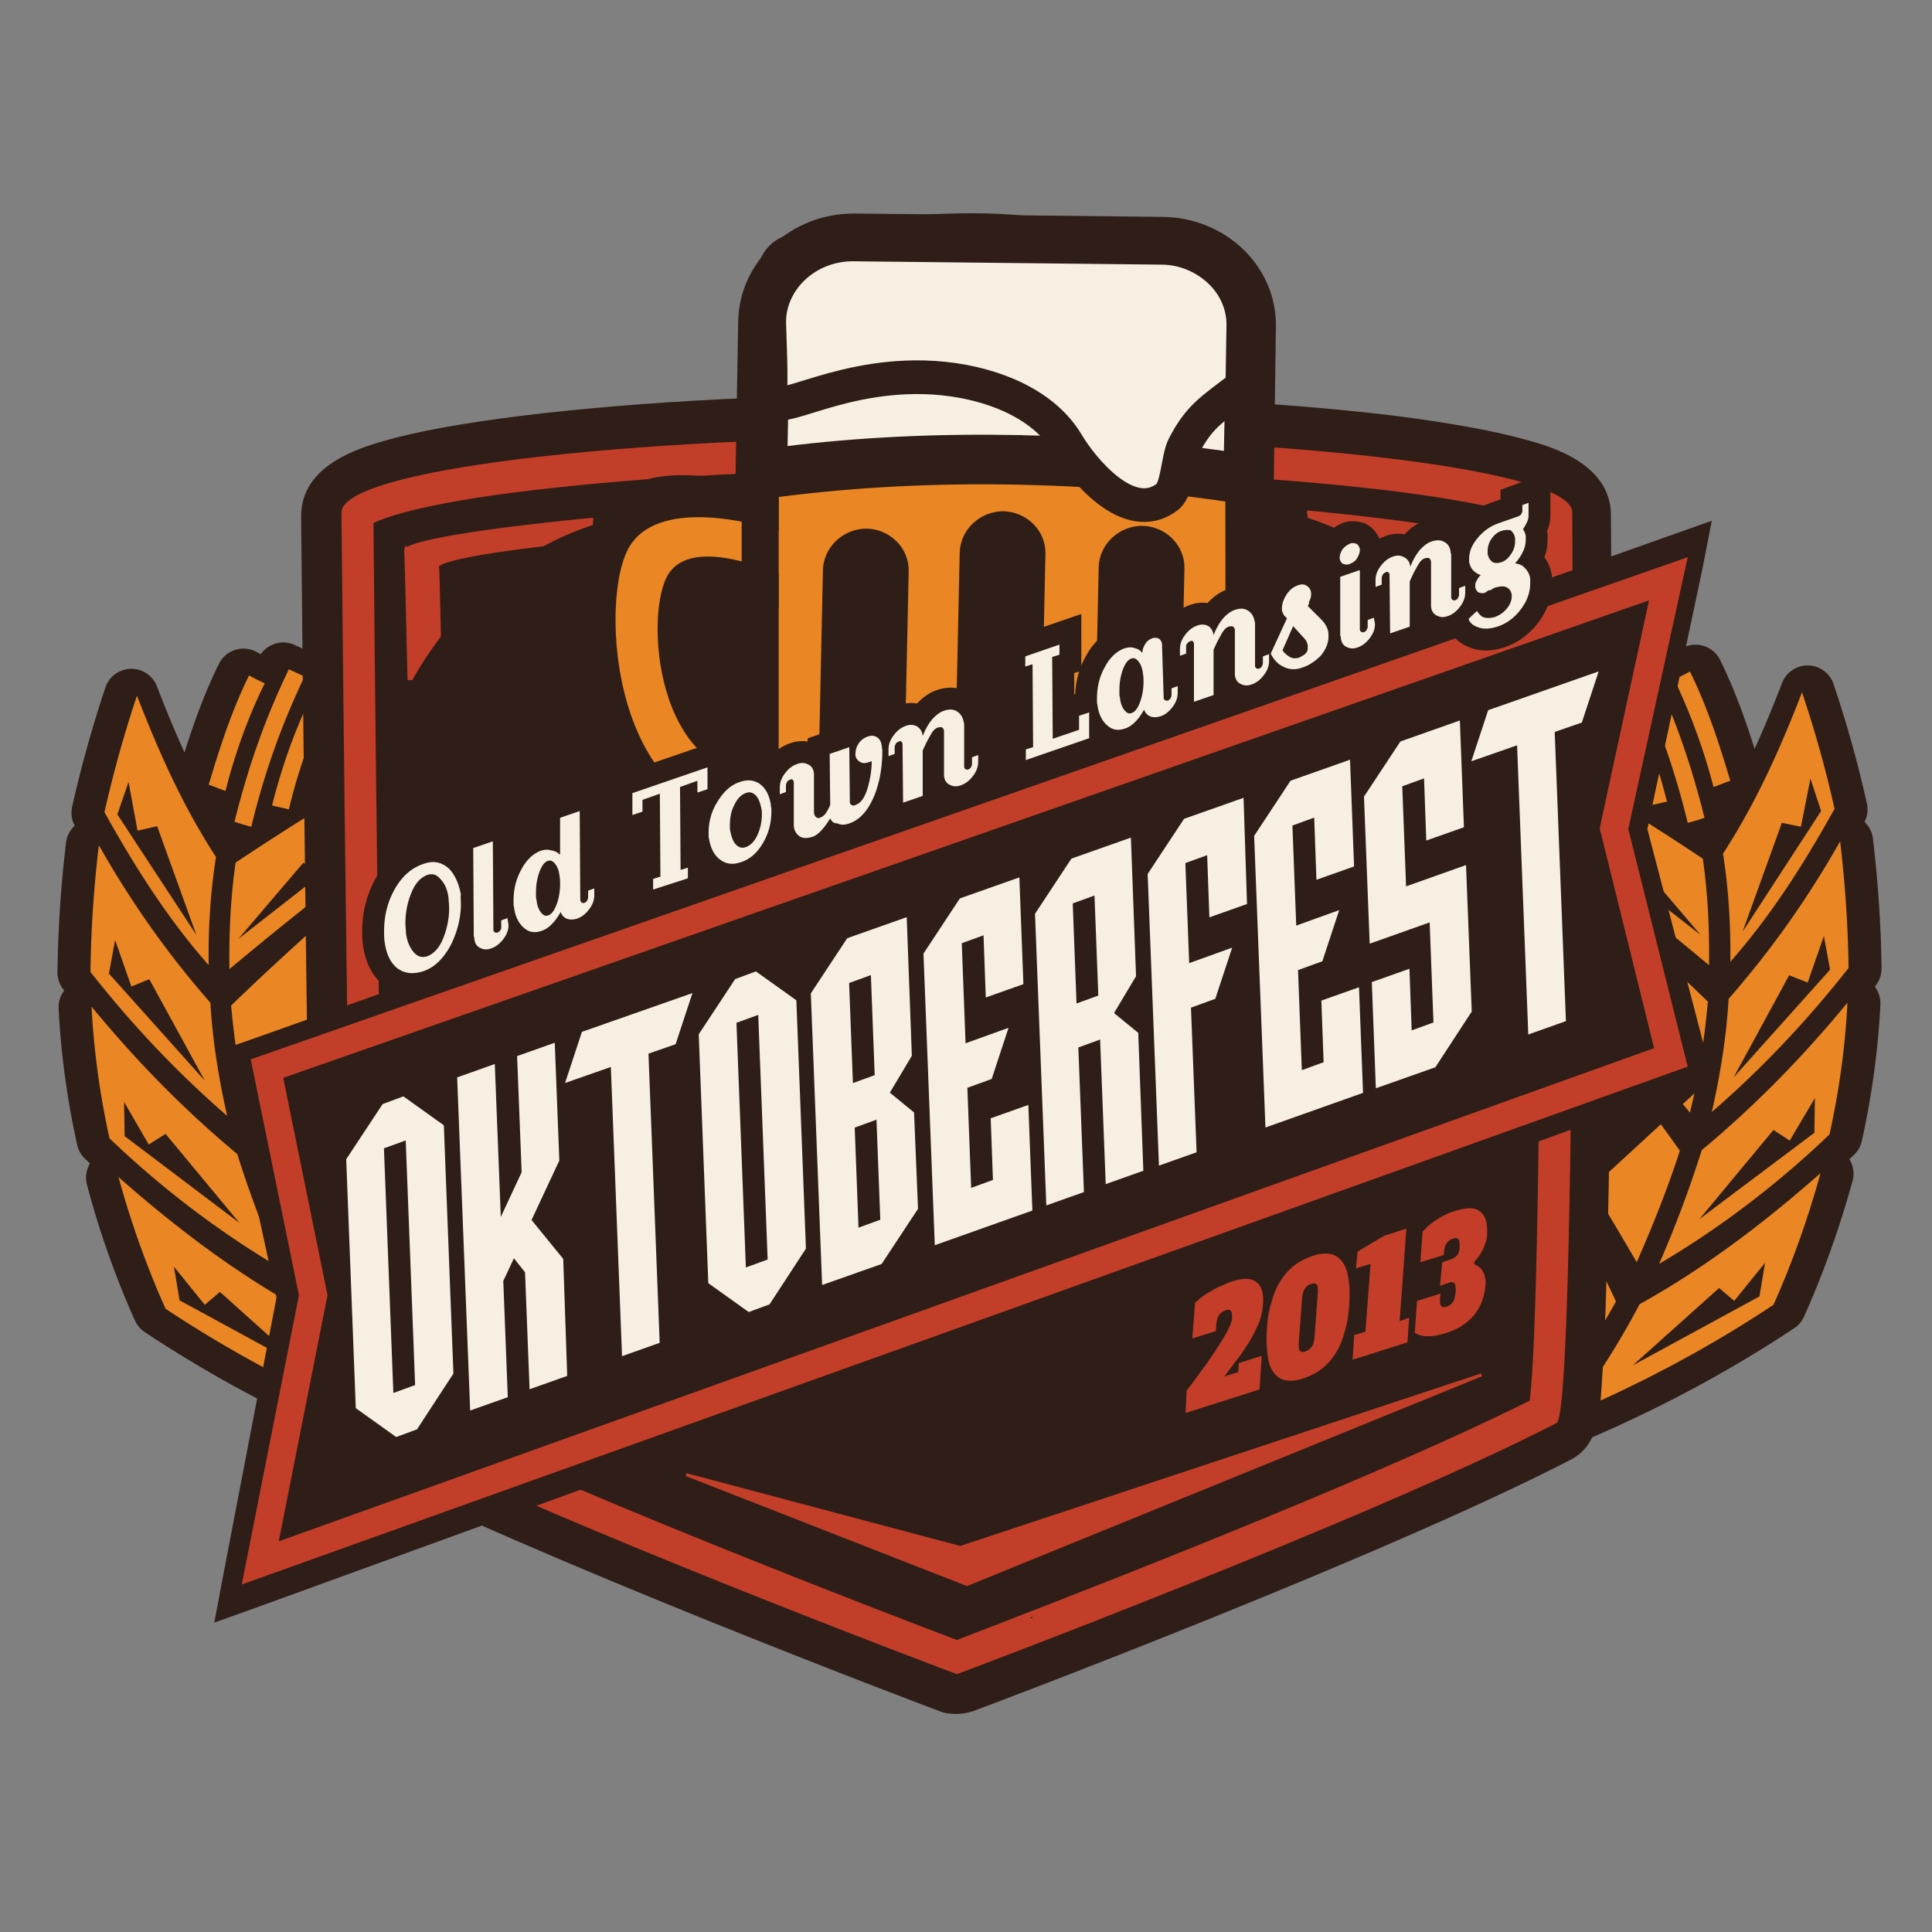
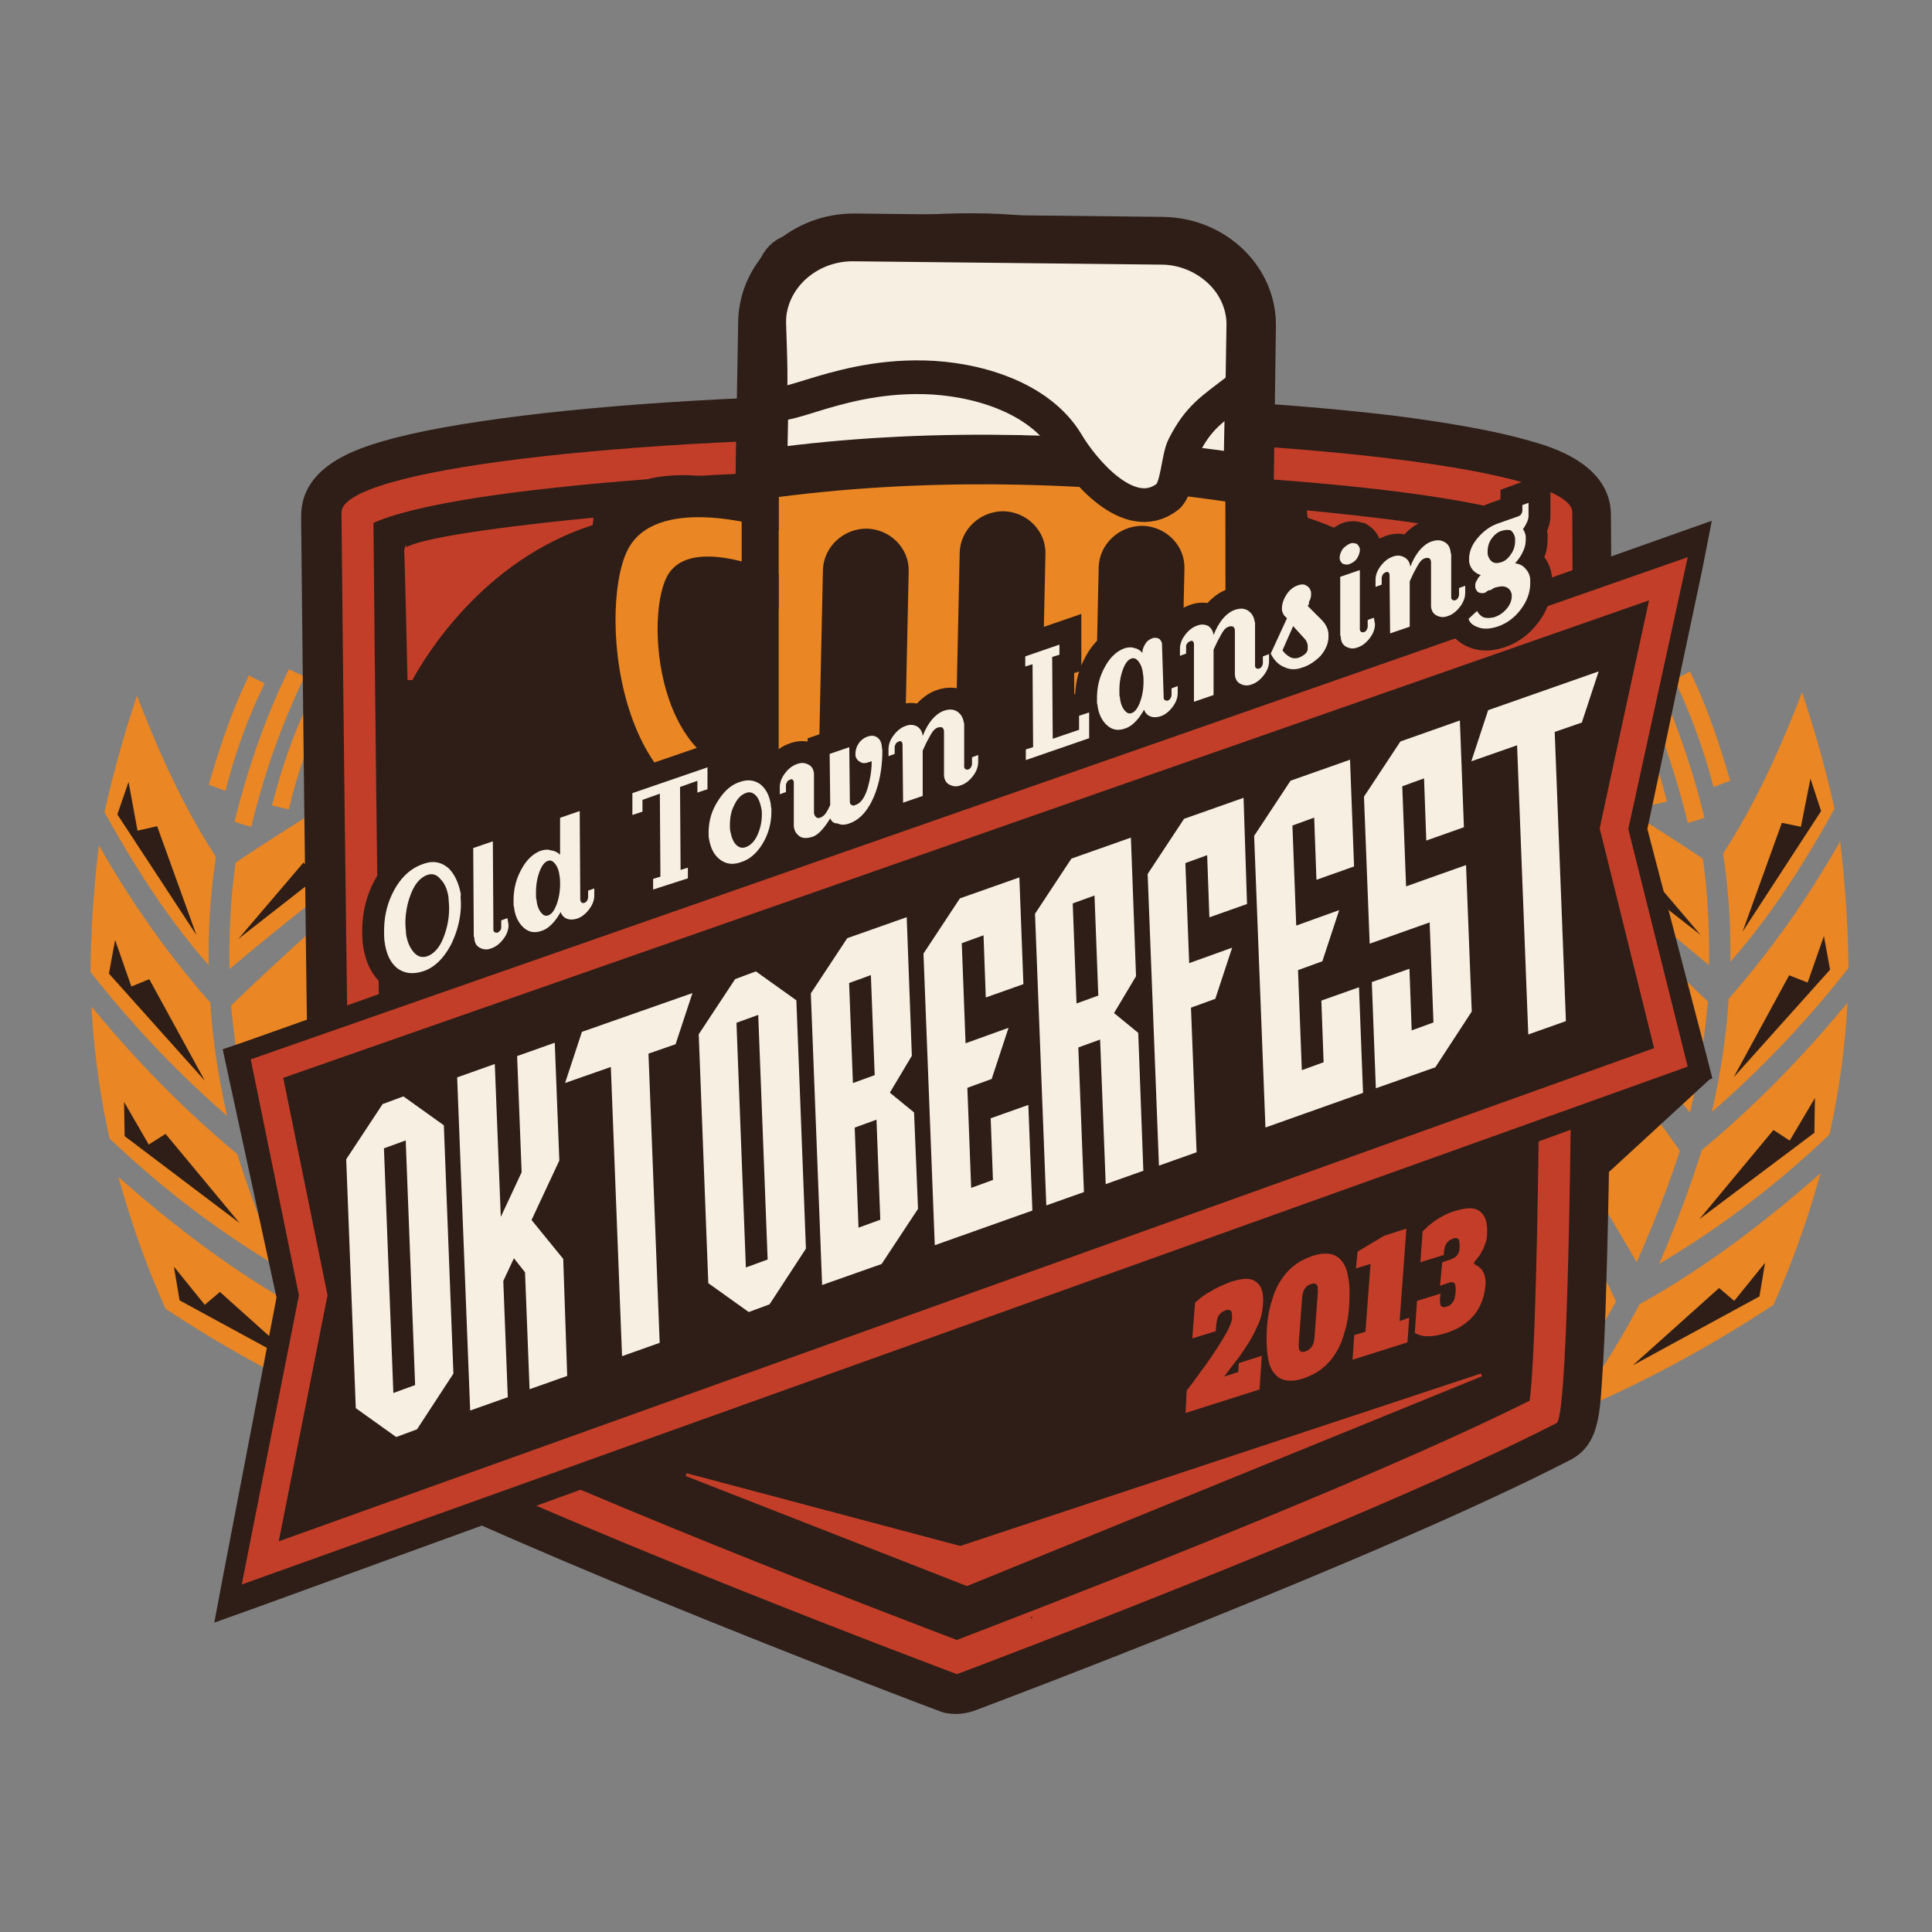
<svg xmlns="http://www.w3.org/2000/svg" height="300" viewBox="0 0 300 300" width="300">
  <rect x="0" y="0" width="300" height="300" fill="#808080" stroke="none" />
  <g fill="none" fill-rule="evenodd">
-     <path d="M285.737 125.682c-4.7 8.441-9.747 16.447-16.186 23.758.087-5.57-.261-11.227-1.132-16.796 5.135-7.92 8.877-16.274 12.27-25.064 2.002 6.005 3.656 11.836 5.048 18.102zM248.49 135.69c6.005 4.612 11.923 9.398 17.754 14.272.087-5.483-.174-11.052-.958-16.535a426.068 426.068 0 0 0-19.928-12.532c1.827 5.657 2.436 8.703 3.132 14.795zm39.423 14.707c-6.44 8.18-13.315 15.49-21.234 22.365 1.305-5.743 2.262-11.661 2.61-17.579 6.701-7.658 12.271-15.577 17.319-24.454.783 6.701 1.218 13.054 1.305 19.668zm-39.423 5.482c5.048 5.57 10.008 11.227 14.795 16.97 1.392-5.656 2.262-11.487 2.785-17.23-5.57-5.396-11.314-10.618-17.144-15.752.348 5.395.174 10.704-.436 16.012zm36.464 20.364c-8.006 7.659-16.883 14.447-26.456 20.103 2.524-5.83 4.7-11.574 6.614-17.666 8.355-6.962 15.665-14.446 22.627-22.888-.348 6.962-1.306 13.75-2.785 20.451zm-41.424.697a856.492 856.492 0 0 1 11.487 19.145c2.524-5.743 4.787-11.4 6.701-17.318-4.438-6.266-9.05-12.357-13.837-18.362-1.044 5.57-2.436 11.14-4.351 16.535zm32.722 25.76c-10.095 6.7-20.451 12.183-31.59 16.97 4.003-5.397 7.658-11.053 10.79-17.058 10.182-5.657 19.32-12.619 28.11-20.364-1.915 6.962-4.352 13.837-7.31 20.451zm-43.078-4.526c2.698 6.875 5.309 13.75 7.745 20.712 4.003-5.309 7.658-10.878 10.878-16.709-3.22-6.875-6.614-13.75-10.182-20.451-2.35 5.83-5.308 11.052-8.441 16.448zm23.932-73.014c1.044-.262 1.566-.349 2.61-.61-1.392-5.482-3.22-10.878-5.656-16.012-.957.348-1.48.522-2.437.87 2.263 5.047 4.178 10.356 5.483 15.752zm9.834-2.872c1.044-.348 1.566-.61 2.61-.958-1.74-5.83-3.567-11.487-6.265-16.97-.958.523-1.48.784-2.437 1.219 2.524 5.308 4.612 10.965 6.092 16.709zm-4.003 5.57c1.044-.262 1.566-.436 2.61-.784-2.088-8.354-4.699-15.926-8.441-23.67-.957.434-1.48.695-2.437 1.13 3.655 7.659 6.266 15.056 8.268 23.323z" stroke="#2e1e17" stroke-linecap="round" stroke-linejoin="round" stroke-width="8.504" />
    <path d="M284.867 125.595c-4.7 8.441-9.747 16.447-16.186 23.758.087-5.57-.261-11.227-1.132-16.796 5.135-7.92 8.877-16.274 12.27-25.064 2.002 6.005 3.656 11.836 5.048 18.102zm-37.247 10.008c6.005 4.612 11.923 9.398 17.754 14.272.087-5.483-.174-11.052-.958-16.535a426.068 426.068 0 0 0-19.928-12.532c1.827 5.657 2.436 8.703 3.132 14.795zm39.423 14.707c-6.44 8.18-13.315 15.49-21.234 22.365 1.305-5.743 2.262-11.661 2.61-17.579 6.701-7.658 12.271-15.577 17.319-24.454.783 6.701 1.218 13.054 1.305 19.668zm-39.423 5.482c5.048 5.57 10.008 11.227 14.795 16.97 1.392-5.656 2.262-11.487 2.785-17.23-5.57-5.396-11.314-10.618-17.144-15.752.348 5.395.174 10.704-.436 16.012zm36.464 20.364c-8.006 7.659-16.883 14.447-26.456 20.103 2.524-5.83 4.7-11.574 6.614-17.666 8.355-6.962 15.665-14.446 22.627-22.888-.348 6.962-1.306 13.75-2.785 20.451zm-41.424.697a856.491 856.491 0 0 1 11.487 19.145c2.524-5.744 4.787-11.4 6.701-17.318-4.438-6.266-9.05-12.357-13.837-18.362-.957 5.57-2.436 11.139-4.351 16.535zm32.722 25.76c-10.095 6.7-20.451 12.183-31.59 16.969 4.003-5.396 7.658-11.052 10.79-17.057 10.182-5.657 19.32-12.619 28.11-20.364-1.915 6.962-4.352 13.837-7.31 20.451zm-43.078-4.526c2.698 6.875 5.309 13.75 7.745 20.712 4.003-5.309 7.658-10.878 10.878-16.71-3.22-6.874-6.614-13.75-10.182-20.45-2.35 5.83-5.308 11.052-8.441 16.448zm23.932-73.014c1.044-.262 1.566-.349 2.61-.61-1.392-5.482-3.22-10.878-5.656-16.012-.957.348-1.48.522-2.437.87 2.263 5.047 4.178 10.356 5.483 15.752zm9.834-2.872c1.044-.348 1.566-.61 2.61-.958-1.74-5.83-3.567-11.487-6.265-16.97-.958.523-1.48.784-2.437 1.219 2.524 5.308 4.612 10.965 6.092 16.709zm-4.003 5.57c1.044-.262 1.566-.436 2.61-.784-2.088-8.354-4.699-15.926-8.441-23.67-.957.434-1.48.695-2.437 1.13 3.655 7.659 6.266 15.056 8.268 23.323z" fill="#ea8623" fill-rule="nonzero" />
    <path d="M281.125 120.896l1.653 5.047-12.183 18.71 6.092-16.882 2.959.609zm2.089 24.454l.957 5.221-14.968 16.709 8.615-15.839 2.872 1.132zm-1.393 25.15l-.087 5.396-17.84 13.401 11.487-13.837 2.524 1.654zm-7.745 25.585l-.87 5.222-19.668 10.704 13.402-12.009 2.35 2.001zm-25.411-66.922l.696 4.525 14.707 11.488-10.095-11.836-1.653 1.48z" fill="#2e1e17" fill-rule="nonzero" />
-     <path d="M15.35 126.204c4.7 8.441 9.747 16.447 16.186 23.758-.087-5.57.261-11.227 1.132-16.796-5.135-7.92-8.877-16.274-12.27-25.064a185.917 185.917 0 0 0-5.048 18.102zm37.16 10.095c-6.005 4.612-11.923 9.398-17.754 14.185-.087-5.483.174-11.053.958-16.535a426.068 426.068 0 0 1 19.928-12.532c-1.74 5.744-2.35 8.703-3.133 14.882zm-39.336 14.707c6.44 8.18 13.315 15.49 21.234 22.365-1.305-5.743-2.262-11.661-2.61-17.579-6.701-7.658-12.271-15.577-17.319-24.454a185.026 185.026 0 0 0-1.305 19.668zm39.423 5.482c-5.048 5.57-10.008 11.227-14.795 16.97-1.392-5.656-2.262-11.487-2.785-17.23 5.57-5.396 11.314-10.618 17.144-15.752-.348 5.308-.174 10.704.436 16.012zm-36.464 20.364c8.006 7.659 16.883 14.447 26.456 20.103-2.524-5.83-4.7-11.574-6.614-17.666-8.355-6.962-15.665-14.446-22.627-22.888.348 6.875 1.305 13.75 2.785 20.451zm41.424.61a856.492 856.492 0 0 0-11.487 19.145c-2.524-5.744-4.787-11.4-6.701-17.318a403.86 403.86 0 0 1 13.837-18.362 96.255 96.255 0 0 0 4.351 16.535zm-32.722 25.846c10.095 6.701 20.451 12.184 31.59 16.97-4.003-5.396-7.658-11.052-10.79-17.057-10.182-5.744-19.32-12.706-28.023-20.364a132.806 132.806 0 0 0 7.223 20.451zm43.078-4.525c-2.698 6.875-5.309 13.75-7.745 20.712-4.003-5.309-7.659-10.878-10.878-16.71 3.22-6.874 6.613-13.75 10.182-20.45 2.35 5.744 5.308 11.052 8.441 16.448zm-23.932-73.015c-1.044-.26-1.566-.348-2.61-.609 1.392-5.482 3.22-10.878 5.656-16.012.957.348 1.48.522 2.437.87-2.35 4.96-4.178 10.269-5.483 15.751zm-9.834-2.871c-1.044-.348-1.566-.61-2.61-.958 1.74-5.83 3.567-11.487 6.265-16.97.957.523 1.48.784 2.437 1.219-2.61 5.308-4.612 10.878-6.092 16.709zm4.003 5.57c-1.044-.262-1.566-.436-2.61-.784 2.088-8.354 4.699-15.926 8.441-23.67.957.434 1.48.695 2.437 1.13-3.655 7.659-6.266 15.056-8.268 23.323z" stroke="#2e1e17" stroke-linecap="round" stroke-linejoin="round" stroke-width="8.504" />
    <path d="M16.22 126.117c4.7 8.441 9.747 16.447 16.186 23.757-.087-5.57.261-11.226 1.132-16.795-5.135-7.92-8.877-16.274-12.27-25.064a185.917 185.917 0 0 0-5.048 18.102zm37.16 10.095c-6.005 4.612-11.923 9.398-17.754 14.272-.087-5.483.174-11.053.958-16.535a426.068 426.068 0 0 1 19.928-12.532c-1.74 5.657-2.436 8.616-3.133 14.795zm-39.336 14.707c6.44 8.18 13.315 15.49 21.234 22.365-1.305-5.743-2.262-11.661-2.61-17.579-6.701-7.658-12.271-15.577-17.319-24.454a185.026 185.026 0 0 0-1.305 19.668zm39.423 5.482c-5.048 5.57-10.008 11.227-14.795 16.97-1.392-5.656-2.262-11.487-2.785-17.23 5.57-5.396 11.314-10.618 17.144-15.752-.348 5.308-.174 10.704.436 16.012zm-36.464 20.364c8.006 7.659 16.883 14.447 26.456 20.103-2.524-5.83-4.7-11.574-6.614-17.666-8.355-6.962-15.665-14.446-22.627-22.888.348 6.875 1.305 13.75 2.785 20.451zm41.424.697a856.492 856.492 0 0 0-11.487 19.145c-2.524-5.744-4.787-11.4-6.701-17.318a403.86 403.86 0 0 1 13.837-18.362c.957 5.57 2.436 11.139 4.351 16.535zM25.705 203.22c10.095 6.701 20.451 12.184 31.59 16.97-4.003-5.396-7.658-11.052-10.79-17.057-10.182-5.657-19.32-12.619-28.11-20.364 1.915 6.962 4.352 13.837 7.31 20.451zm43.078-4.525c-2.698 6.875-5.309 13.75-7.745 20.712-4.003-5.309-7.659-10.878-10.878-16.71 3.22-6.874 6.613-13.75 10.182-20.45 2.35 5.744 5.308 11.052 8.441 16.448zM44.851 125.68c-1.044-.26-1.566-.348-2.61-.609 1.392-5.482 3.22-10.878 5.656-16.012.957.348 1.48.522 2.437.87-2.35 4.96-4.178 10.269-5.483 15.751zm-9.834-2.871c-1.044-.348-1.566-.61-2.61-.958 1.74-5.83 3.567-11.487 6.265-16.97.957.523 1.48.784 2.437 1.219-2.61 5.308-4.612 10.878-6.092 16.709zm4.003 5.57c-1.044-.262-1.566-.436-2.61-.784 2.088-8.354 4.699-15.926 8.441-23.67.957.434 1.48.695 2.437 1.13-3.655 7.659-6.266 15.056-8.268 23.323z" fill="#ea8623" fill-rule="nonzero" />
    <path d="M19.962 121.418l-1.74 5.047 12.27 18.711-6.092-16.883-3.046.696zm-2.089 24.541l-.957 5.221 14.881 16.622-8.615-15.751-2.785 1.131zm1.393 25.15l.087 5.309 17.84 13.489-11.487-13.837-2.611 1.653zm7.745 25.586l.87 5.221 19.668 10.704-13.402-12.009-2.35 2.001zm25.411-67.01l-.696 4.612-14.707 11.488 10.095-11.836 1.653 1.393z" fill="#2e1e17" fill-rule="nonzero" />
    <path d="M148.324 68.506c52.042 0 94.249 5.222 94.249 11.575 0 .348.783 138.457-2.437 140.11-29.24 15.056-91.899 38.64-91.899 38.64S85.58 235.247 56.34 220.19c-1.132-.522-2.437-139.153-2.437-139.153v-.957c.174-6.353 42.381-11.575 94.422-11.575zm0-7.397c-25.498 0-49.43 1.219-67.531 3.481-9.05 1.132-16.274 2.437-21.321 3.916-3.481 1.045-12.706 3.655-12.706 11.575v1.044c0 .348.348 35.071.783 69.36.261 20.19.522 36.289.783 47.863.174 6.875.261 12.27.435 15.926.087 2.088.174 3.568.261 4.7.175 2 .349 5.743 4.178 7.744 29.327 15.056 90.07 38.03 92.682 38.988.87.348 1.74.435 2.61.435s1.74-.174 2.611-.435c2.61-.958 63.355-23.845 92.682-38.988 4.264-2.175 4.612-6.614 4.96-12.27.262-3.655.523-8.964.697-15.752.348-11.313.609-27.065.696-46.645.174-32.374.087-65.443 0-71.796v-.261c0-7.92-9.225-10.617-12.706-11.575-5.134-1.48-12.357-2.785-21.32-3.916-18.276-2.175-42.295-3.394-67.794-3.394z" fill="#2e1e17" fill-rule="nonzero" />
    <g fill-rule="nonzero">
      <path d="M148.586 257.264c-7.571-2.872-63.18-23.932-90.855-37.943-.783-10.269-1.74-87.286-2.262-138.892v-.61c.609-.609 4.873-3.742 28.457-6.44 17.58-2.001 40.554-3.132 64.66-3.132 24.019 0 46.993 1.131 64.66 3.133 23.67 2.697 27.848 5.743 28.457 6.44.348 62.049-.174 130.886-1.915 139.327-27.587 14.011-83.544 35.245-91.202 38.117z" fill="#2e1e17" />
      <path d="M148.586 72.77c22.974 0 45.166 1.045 62.397 2.872 19.668 2.089 26.282 4.526 28.196 5.483.261 58.916-.087 124.36-1.653 136.369-26.978 13.488-78.845 33.243-88.94 37.16-10.095-3.83-61.353-23.41-88.505-36.9-.696-14.185-1.653-87.112-2.089-136.542 2.002-.957 8.616-3.394 28.197-5.483 17.318-1.914 39.422-2.959 62.397-2.959zm0-4.96c-52.738 0-95.554 5.222-95.554 11.748v.958s1.305 139.936 2.437 140.459c29.675 15.229 93.117 38.987 93.117 38.987s63.441-23.758 93.117-38.987c3.22-1.654 2.437-141.068 2.437-141.417.087-6.526-42.73-11.748-95.554-11.748z" fill="#c33e28" />
    </g>
    <path d="M129.788 67.288c-.783.348-1.654.61-2.437.696-3.046.522-5.917.783-8.702.348l.087 11.314c-3.307-1.045-19.32-5.744-23.497 2.958-4.7 9.747-1.392 45.863 23.497 42.034h.26l.088 23.235 69.359 2.524-.348-78.062c-10.443-1.914-28.631-4.177-58.307-5.047zm-11.052 50.91c-18.45 2.872-20.973-24.02-17.405-31.242 3.133-6.44 14.881-1.567 17.405-.435l.174 31.677h-.174z" stroke="#2e1e17" stroke-width="7.318" />
    <g fill-rule="nonzero">
      <path d="M132.05 70.247c-.783.348-1.653.609-2.436.696-3.046.522-5.918.783-8.703.435V82.43c-3.307-1.044-19.232-5.57-23.496 3.046-4.7 9.573-1.567 44.905 23.322 41.076.087 0 .174 0 .261-.087v22.8l69.36 2.176-.087-76.495c-10.443-1.74-28.545-3.916-58.22-4.7zm-11.226 49.952c-18.449 2.872-20.886-23.41-17.318-30.546 3.133-6.352 14.882-1.566 17.405-.522V120.2h-.087z" fill="#ea8623" />
      <path d="M119.345 72.945c1.827 0 3.655-.261 5.483-.523-1.567.262-3.046.436-4.613.697 6.701-1.045 13.315-2.002 20.103-2.176 6.092-.087 12.097.348 18.101.435 6.005.087 12.01-.26 18.015-.174 6.44.087 13.227-.261 19.145 2.785l.435-21.756c.174-7.746-6.092-14.011-14.01-14.099l-48.996-.522c-7.92-.087-14.36 6.092-14.533 13.75l-.435 21.409c.435 0 .87.087 1.305.174z" fill="#f7f0e2" />
      <path d="M232.13 84.17c-.087 1.045-.435 16.275-.522 20.104h-.436c-2.001-3.655-10.965-18.537-27.935-24.02 0-.26-.087-.521-.087-.782 8.18.783 26.456 2.784 28.98 4.699z" fill="#c33e28" stroke="#c33e28" stroke-width=".398" />
      <path d="M226.908 86.782c-.087.783-.348 12.357-.348 15.23h-.348c-1.392-2.786-7.571-14.012-19.233-18.19 0-.173-.087-.347-.087-.521 5.657.522 18.276 2.088 20.016 3.48zm-65.53 43.512c-.087 3.568-3.133 6.44-6.788 6.44-3.655-.087-6.614-3.046-6.527-6.614l.958-44.296c.087-3.568 3.132-6.44 6.788-6.44 3.655.088 6.613 3.046 6.526 6.614zm21.582 2.263c-.087 3.568-3.132 6.44-6.788 6.44-3.655-.087-6.613-3.046-6.526-6.614l.957-44.296c.087-3.568 3.133-6.44 6.788-6.44 3.655.087 6.614 3.046 6.527 6.614zm-42.816.435c-.087 3.568-3.133 6.44-6.788 6.44-3.655-.087-6.614-3.046-6.527-6.614l.957-44.296c.087-3.568 3.133-6.44 6.788-6.44 3.655.087 6.614 3.046 6.527 6.614z" fill="#2e1e17" />
      <path d="M195.231 76.078l-1.653-.262c-11.749-1.914-24.368-2.958-37.508-3.132s-25.847.609-37.682 2.262l-1.654.261.435-25.324c.174-7.92 7.136-14.272 15.578-14.185l47.777.522c8.441.087 15.23 6.614 15.055 14.533zm-39.074-6.005c12.705.174 24.976 1.131 36.376 2.872l.435-22.279c.087-6.44-5.395-11.748-12.357-11.835l-47.777-.522c-6.875-.087-12.619 5.134-12.706 11.574l-.435 22.278c11.487-1.566 23.758-2.262 36.464-2.088z" fill="#2e1e17" stroke="#2e1e17" stroke-width="5.085" />
      <path d="M260.065 87.39l-8.703 41.338 9.4 36.028L38.846 245.43l8.354-43.95-7.745-35.767zm5.744-6.526l-7.137 2.524L38.15 161.71l-3.568 1.219.784 3.655 7.57 34.897-8.267 43.078-1.392 7.397 7.049-2.524 221.915-80.673 3.655-1.305-.958-3.742-9.137-34.984 8.528-40.293z" fill="#2e1e17" />
      <path d="M48.593 201.132l-7.136-35.245 217.651-75.973-8.442 38.813 8.79 35.594-219.043 78.41z" fill="#2e1e17" />
      <path d="M256.062 93.221l-7.485 34.55-.174.956.261.958 8.18 33.07-213.56 76.582 7.398-37.334.174-.87-.174-.87-6.701-32.896zm6.004-6.7L38.933 164.494l7.485 36.637-8.877 44.906 224.525-80.412-9.224-36.899z" fill="#c33e28" />
      <path d="M230.041 213.491l-79.889 32.547-43.6-17.057 42.556 11.313z" fill="#c33e28" stroke="#c33e28" stroke-width=".459" />
      <path d="M265.722 166.932l-20.974 6.266.261 13.228 20.625-18.972c.088-.087.088-.261.088-.522zM115.168 75.207h5.744v19.32h-5.744z" fill="#2e1e17" />
      <path d="M192.185 60.5c-3.916 3.046-6.005 4.177-8.354 8.79-.958 1.827-.958 6.613-2.524 7.832-6.005 4.7-13.315-4.438-15.578-8.268-4.35-7.31-14.446-10.095-22.278-10.269-14.794-.348-24.019 7.137-23.845 2.698.435-10.008-2.002-20.712 3.394-22.278 8.354-2.524 24.367-3.83 34.114-3.046 27.5 2.35 23.41 1.566 31.329 4.09 7.571 2.35 4.525 14.446 4.525 20.973" fill="#f7f0e2" stroke="#2e1e17" stroke-width="5.233" />
      <g fill="#2e1e17">
        <path d="M119.606 60.674l.174-10.704c.087-6.44 5.831-11.661 12.706-11.574l47.777.522c6.875.087 12.445 5.395 12.358 11.835l-.174 10.965c.957.087 1.827.087 2.784.174l.174-11.052c.174-7.92-6.613-14.446-15.055-14.533l-47.777-.522c-8.441-.087-15.403 6.266-15.577 14.185l-.174 11.052c.957-.174 1.827-.26 2.784-.348z" />
        <path d="M115.081 61.196c-.957.087 4.438-.522 6.788-.783l.174-10.443c.087-5.222 4.786-9.399 10.356-9.399l47.951.522c2.872 0 5.57 1.219 7.484 3.133 1.74 1.74 2.698 4.09 2.611 6.44l-.174 10.878c2.437.087 4.786.261 7.223.348l.174-11.139c.087-4.264-1.566-8.267-4.612-11.4-3.22-3.307-7.833-5.309-12.619-5.309l-47.777-.522h-.174c-9.573 0-17.405 7.31-17.579 16.36l.348 13.577s.348-2.35-.174-2.263z" />
      </g>
      <path d="M126.916 125.856c.522 1.653 2.089 2.176 2.785 3.655-1.654.957-4.177.783-5.309 1.74.349-2.088.784-4.525 2.785-4.786m13.054-1.74c-.696-3.83 3.83-3.655 3.742-.435-.957.435-1.827.609-2.872.696" fill="#2e1e17" />
      <path d="M62.953 85.302c.087 1.045.435 16.274.522 20.103h.435c2.001-3.655 10.965-18.536 27.935-24.019 0-.261.087-.522.087-.783-8.18.783-26.456 2.785-28.98 4.7z" fill="#c33e28" stroke="#c33e28" stroke-width=".398" />
-       <path d="M68.174 87.913c.087.783.348 12.358.348 15.23h.348c1.393-2.785 7.571-14.012 19.233-18.189 0-.174.087-.348.087-.522-5.657.522-18.275 2.089-20.016 3.481z" fill="#2e1e17" />
      <path d="M71.568 140.39c0 2.088-.523 4.177-1.48 6.178-1.131 2.176-2.524 3.568-4.177 4.177-1.74.61-3.133.435-4.264-.435-1.045-.87-1.654-2.175-1.915-4.003-.087-.522-.087-1.131-.087-1.74 0-2.35.522-4.439 1.567-6.353 1.13-2.089 2.697-3.481 4.612-4.09 1.48-.523 2.698-.262 3.83.696.956.957 1.566 2.262 1.914 4.09-.087.348 0 .87 0 1.48zm-5.222-4.526c-.957.348-1.827 1.218-2.437 2.698a12.362 12.362 0 0 0-.957 4.786c0 .61.087 1.132.087 1.567.174 1.305.61 2.262 1.218 2.959.61.696 1.306.87 2.09.609.956-.348 1.827-1.219 2.436-2.698.609-1.48.957-3.046.957-4.786 0-.61-.087-1.132-.087-1.567-.174-1.305-.61-2.263-1.218-2.872-.61-.783-1.306-.957-2.089-.696zm12.619 7.745c0 .783-.261 1.48-.783 2.176-.523.696-1.132 1.218-1.915 1.48-.696.26-1.218.173-1.74-.088-.523-.26-.784-.696-.87-1.392 0-.174 0-.261-.088-.348l-.087-13.75 3.046-1.045.087 13.75c0 .175.087.262.174.349.174.087.261.087.435.087.174-.087.348-.174.435-.348.174-.175.174-.349.174-.523v-1.044l.958-.348zm8.006-10.878v-5.744l3.046-1.044.087 13.75c0 .174.087.261.174.435.087.087.261.087.435.087.174-.087.348-.174.435-.348.087-.174.174-.348.174-.522v-1.044l.958-.348v1.044c0 .783-.261 1.48-.784 2.176-.522.696-1.13 1.218-1.914 1.479-.61.174-1.131.174-1.567 0-.435-.174-.783-.522-.957-1.044-.435.783-.87 1.392-1.392 1.914s-1.045.87-1.654 1.045c-1.044.348-1.914.174-2.698-.523-.783-.696-1.305-1.74-1.479-3.045 0-.175-.087-.349-.087-.436v-.696c0-1.74.348-3.307 1.218-4.873.784-1.48 1.828-2.437 2.96-2.872.521-.174 1.13-.261 1.566-.087.696.087 1.131.348 1.48.696zm-1.827 9.399c.522-.174.957-.783 1.305-1.74.348-.958.522-2.002.522-3.134 0-.348 0-.783-.087-1.218-.087-.87-.348-1.48-.696-1.914-.348-.436-.696-.61-1.131-.436-.523.174-.958.784-1.306 1.74-.348.958-.522 2.002-.522 3.134v.696c0 .261.087.435.087.522.087.87.348 1.48.696 1.915.348.435.696.609 1.132.435zm16.273-4.003v-1.654l1.132-.348-.087-12.88-2.698.958v1.827l-1.567.522v-3.394l11.662-4.003v3.394l-1.567.522v-1.827l-2.697.957.087 12.88 1.131-.348v1.653zm13.489-16.709c1.219-.435 2.263-.261 3.133.348.87.696 1.393 1.653 1.654 3.133 0 .174 0 .348.087.609v.522c0 1.74-.435 3.394-1.306 4.874-.87 1.479-2.001 2.523-3.394 2.958-1.218.436-2.262.349-3.22-.348s-1.48-1.74-1.74-3.133c-.087-.348-.087-.696-.087-1.044 0-1.74.435-3.394 1.392-4.873.957-1.567 2.089-2.611 3.481-3.046zm-1.566 6.788c0 .348 0 .696.087.957.174.87.435 1.567.87 2.002.435.435.957.609 1.567.348.696-.261 1.305-.87 1.74-1.828a7.61 7.61 0 0 0 .696-3.22c0-.348 0-.696-.087-.957-.174-.87-.435-1.566-.87-2.002s-.957-.609-1.567-.348c-.696.261-1.305.87-1.74 1.828-.522.957-.696 2.001-.696 3.22zm15.577-1.132c-.957 1.567-1.914 2.611-2.785 2.872-.87.261-1.566.261-2.088-.174-.435-.348-.696-.783-.783-1.48v-6.786a.665.665 0 0 0-.174-.435c-.087-.087-.261-.087-.436 0-.174.087-.348.174-.435.348-.087.174-.174.348-.174.522v1.044l-.957.348v-1.044c0-.783.261-1.48.783-2.176.522-.696 1.132-1.218 1.915-1.479.696-.261 1.218-.174 1.74.087s.784.696.87 1.392v6.005c0 .261.088.522.262.696.174.174.348.261.609.174.348-.087.696-.348.957-.696a8.14 8.14 0 0 0 .696-1.305l-.087-7.92 3.046-1.044.087 8.18v.262c0 .26.087.435.261.522.174.087.348.174.61 0 .87-.261 1.479-1.219 1.914-2.698.348-1.218.61-2.61.61-4.09l-.523.174c-.522.174-.957.174-1.305-.087-.348-.174-.61-.522-.697-.957v-.261c0-.61.174-1.132.523-1.654.348-.522.87-.87 1.392-1.044s.957-.174 1.392.087c.436.26.697.696.784 1.392 0 .261.087.522.087.696 0 2.611-.435 5.048-1.306 7.136-.957 2.263-2.262 3.656-3.829 4.178-.696.26-1.305.26-1.827 0-.61 0-.87-.261-1.132-.784zm14.36-12.792l.26-.61c.436-.957.958-1.74 1.48-2.262s1.044-.87 1.566-1.044c.784-.261 1.393-.261 2.002.087.522.348.87.783 1.044 1.566 0 .174.087.261.087.348v6.701c0 .174.087.261.174.348.087.087.261.087.436.087.174-.087.348-.174.435-.348s.174-.348.174-.522v-1.044l.957-.348v1.044c0 .783-.261 1.48-.783 2.176-.522.696-1.132 1.218-1.915 1.479-.696.261-1.218.174-1.74-.087s-.784-.696-.87-1.392v-6.875a.79.79 0 0 0-.262-.61c-.174-.087-.435-.087-.696 0-.26.087-.522.261-.783.61-.261.348-.522.87-.957 1.653l-.61 1.305v7.05l-3.045 1.044-.087-9.05a.665.665 0 0 0-.174-.436c-.088-.087-.262-.087-.436 0s-.348.174-.435.348-.174.348-.174.522v1.045l-.957.348v-1.045c0-.783.261-1.48.783-2.175.522-.696 1.131-1.219 1.915-1.48.696-.26 1.218-.174 1.74.087.522.348.783.784.87 1.48zm21.234-14.185v1.566l-1.132.348.087 12.706 4.091-1.393v-2.175l1.566-.522v4.003l-9.834 3.394v-1.654l1.131-.348-.087-12.88-1.131.349v-1.567zm16.186 8.267c0 .174.087.261.174.348.174.087.261.087.436.087.174-.087.348-.174.435-.348.087-.174.174-.348.174-.522v-1.044l.957-.349v1.045c0 .783-.261 1.48-.783 2.175-.522.697-1.132 1.219-1.915 1.48-.609.174-1.131.174-1.566 0-.435-.174-.783-.522-.958-1.044-.435.783-.87 1.392-1.392 1.914s-1.044.87-1.653 1.044c-1.045.349-1.915.174-2.698-.522-.783-.696-1.306-1.74-1.48-3.046 0-.174-.087-.348-.087-.435v-.696c0-1.74.348-3.307 1.219-4.873.783-1.48 1.827-2.437 2.959-2.872.522-.174 1.13-.261 1.566-.087.522.087.957.348 1.305.783v-.087c0-.435.174-.87.436-1.305s.609-.697 1.044-.87c.348-.175.696-.088 1.044 0 .261.173.435.434.522.783v.174zm-4.96 2.35c.522-.174.957-.784 1.305-1.74s.522-2.002.522-3.134c0-.348 0-.783-.087-1.218-.087-.87-.348-1.48-.696-1.915s-.696-.609-1.131-.435c-.522.174-.957.783-1.305 1.74-.349.958-.523 2.002-.523 3.134v.696c0 .26.087.435.087.522.087.87.348 1.48.697 1.915s.696.609 1.13.435zm12.706-12.097l.26-.609c.436-.957.958-1.74 1.48-2.263.522-.522 1.044-.87 1.567-1.044.783-.261 1.392-.261 2.001.087.522.348.87.783 1.044 1.567 0 .174.087.26.087.348v6.7c0 .175.088.262.175.349.087.087.26.087.435.087.174-.087.348-.174.435-.348.087-.174.174-.349.174-.523v-1.044l.957-.348v1.044c0 .784-.26 1.48-.783 2.176s-1.131 1.218-1.915 1.48c-.696.26-1.218.173-1.74-.088-.522-.26-.783-.696-.87-1.392v-6.875a.79.79 0 0 0-.261-.61c-.175-.086-.436-.086-.697 0s-.522.262-.783.61-.522.87-.957 1.653l-.61 1.306v7.049l-3.045 1.044v-8.963a.665.665 0 0 0-.174-.436c-.087-.087-.261-.087-.435 0s-.349.175-.436.349c-.174.174-.174.348-.174.522v1.044l-.957.348v-1.044c0-.783.261-1.48.783-2.176s1.132-1.218 1.915-1.48c.696-.26 1.218-.173 1.74.088.348.26.697.696.784 1.392zm14.62-4.525l2.088 2.088c.697.697 1.045 1.393 1.132 2.176v.522c0 1.045-.435 2.002-1.219 2.96-.783.782-1.74 1.479-2.871 1.827-.958.348-1.915.348-2.785-.087-.87-.348-1.567-1.045-2.089-2.089l2.524-5.483-.435-.435c-.174-.26-.261-.522-.348-.783v-.348c0-.696.26-1.392.696-2.089.435-.696 1.044-1.218 1.827-1.48.523-.173.958-.173 1.306.088.348.174.609.522.696 1.044v.261c0 .435-.087.784-.348 1.219.087.174 0 .348-.174.609zm-3.916 6.875c.26.435.696.783 1.131 1.044.435.261.957.261 1.48.087.348-.174.696-.348.957-.609.26-.261.348-.522.348-.783v-.522c-.087-.435-.261-.784-.522-1.045l-1.74-1.914zm10.443-16.535c.348-.174.696-.087 1.044 0 .261.174.435.435.522.783v.174c0 .435-.174.87-.435 1.306s-.696.696-1.131.87c-.348.174-.696.087-1.045 0-.26-.174-.435-.435-.522-.783v-.174c0-.435.174-.87.435-1.306.349-.435.784-.696 1.132-.87zm3.916 12.445c0 .783-.261 1.48-.783 2.175-.522.697-1.132 1.219-1.915 1.48-.696.26-1.218.174-1.74-.087-.523-.261-.784-.696-.87-1.393 0-.174 0-.26-.088-.348v-9.137l3.046-1.045v9.225c0 .174.087.261.174.348.174.087.261.087.435.087.174-.087.349-.174.436-.348.087-.174.174-.348.174-.522v-1.045l.957-.348zM218.989 88l.26-.61c.436-.956.958-1.74 1.48-2.262s1.044-.87 1.566-1.044c.784-.261 1.393-.261 2.002.087.522.261.87.783.957 1.566 0 .174.087.262.087.349v6.7c0 .175.087.262.174.349s.261.087.436.087c.174-.087.348-.174.435-.348.087-.175.174-.349.174-.523v-1.044l.957-.348v1.044c0 .783-.261 1.48-.783 2.176-.522.696-1.132 1.218-1.915 1.48-.696.26-1.218.173-1.74-.088-.522-.26-.784-.696-.87-1.392v-6.875a.79.79 0 0 0-.262-.61c-.174-.086-.435-.086-.696 0s-.522.262-.783.61-.522.87-.957 1.653l-.61 1.306v7.049l-3.045 1.044-.087-9.05c0-.175-.087-.349-.174-.436s-.262-.087-.436 0-.348.174-.435.348c-.087.174-.174.349-.174.523v1.044l-.957.348v-1.044c0-.784.261-1.48.783-2.176.522-.696 1.131-1.218 1.915-1.48.696-.26 1.218-.173 1.74.088.61.348.87.783.958 1.48zm11.66 4.003c-.347.174-.695.087-1.043 0-.261-.174-.436-.435-.523-.783v-.435c0-.174.087-.435.262-.696.174-.348.348-.61.609-.784-1.045-.348-1.654-1.044-1.828-2.088v-.435c0-1.132.435-2.176 1.306-3.22s1.914-1.828 3.132-2.263l3.22-1.131c.174-.087.348-.174.436-.348s.174-.348.174-.522v-.87l.957-.349v1.915c0 .435-.087.783-.261 1.131-.174.348-.348.696-.61 1.044.262.348.349.697.436 1.045v.522c0 .609-.087 1.218-.435 1.914-.261.61-.697 1.219-1.219 1.828.696.087 1.219.348 1.567.783.435.435.696.957.783 1.654v.608c0 1.393-.435 2.699-1.392 4.004-.958 1.305-2.09 2.176-3.481 2.698-1.219.435-2.35.522-3.22.174-.784-.261-1.306-.696-1.48-1.306l1.306-1.218c.26.435.609.783.957.957.522.174 1.044.174 1.74 0 .784-.26 1.393-.696 1.915-1.305.522-.61.783-1.305.783-1.915v-.26c-.087-.523-.348-.958-.783-1.132-.435-.261-1.044-.174-1.74 0-.262.087-.523.261-.784.435-.26-.087-.522.174-.783.348zm2.525-9.573c-.61.175-1.132.61-1.567 1.219-.435.609-.609 1.305-.609 2.001V86c.087.522.348.957.696 1.218.348.26.87.26 1.393.087.609-.174 1.13-.61 1.566-1.305.435-.61.61-1.306.61-2.002v-.435c-.088-.522-.349-.957-.697-1.219-.348-.087-.783-.087-1.392.087z" fill="#2e1e17" stroke="#2e1e17" stroke-width="6.791" />
      <path d="M71.568 140.39c0 2.088-.523 4.177-1.48 6.178-1.131 2.176-2.524 3.568-4.177 4.177-1.74.61-3.133.435-4.264-.435-1.045-.87-1.654-2.175-1.915-4.003-.087-.522-.087-1.131-.087-1.74 0-2.35.522-4.439 1.567-6.353 1.13-2.089 2.697-3.481 4.612-4.09 1.48-.523 2.698-.262 3.83.696.956.957 1.566 2.262 1.914 4.09-.087.348 0 .87 0 1.48zm-5.222-4.526c-.957.348-1.827 1.218-2.437 2.698a12.362 12.362 0 0 0-.957 4.786c0 .61.087 1.132.087 1.567.174 1.305.61 2.262 1.218 2.959.61.696 1.306.87 2.09.609.956-.348 1.827-1.219 2.436-2.698.609-1.48.957-3.046.957-4.786 0-.61-.087-1.132-.087-1.567-.174-1.305-.61-2.263-1.218-2.872-.61-.783-1.306-.957-2.089-.696zm12.619 7.745c0 .783-.261 1.48-.783 2.176-.523.696-1.132 1.218-1.915 1.48-.696.26-1.218.173-1.74-.088-.523-.26-.784-.696-.87-1.392 0-.174 0-.261-.088-.348l-.087-13.75 3.046-1.045.087 13.75c0 .175.087.262.174.349.174.087.261.087.435.087.174-.087.348-.174.435-.348.174-.175.174-.349.174-.523v-1.044l.958-.348zm8.006-10.878v-5.744l3.046-1.044.087 13.75c0 .174.087.261.174.435.087.087.261.087.435.087.174-.087.348-.174.435-.348.087-.174.174-.348.174-.522v-1.044l.958-.348v1.044c0 .783-.261 1.48-.784 2.176-.522.696-1.13 1.218-1.914 1.479-.61.174-1.131.174-1.567 0-.435-.174-.783-.522-.957-1.044-.435.783-.87 1.392-1.392 1.914s-1.045.87-1.654 1.045c-1.044.348-1.914.174-2.698-.523-.783-.696-1.305-1.74-1.479-3.045 0-.175-.087-.349-.087-.436v-.696c0-1.74.348-3.307 1.218-4.873.784-1.48 1.828-2.437 2.96-2.872.521-.174 1.13-.261 1.566-.087.696.087 1.131.348 1.48.696zm-1.827 9.399c.522-.174.957-.783 1.305-1.74.348-.958.522-2.002.522-3.134 0-.348 0-.783-.087-1.218-.087-.87-.348-1.48-.696-1.914-.348-.436-.696-.61-1.131-.436-.523.174-.958.784-1.306 1.74-.348.958-.522 2.002-.522 3.134v.696c0 .261.087.435.087.522.087.87.348 1.48.696 1.915.348.435.696.609 1.132.435zm16.273-4.003v-1.654l1.132-.348-.087-12.88-2.698.958v1.827l-1.567.522v-3.394l11.662-4.003v3.394l-1.567.522v-1.827l-2.697.957.087 12.88 1.131-.348v1.653zm13.489-16.709c1.219-.435 2.263-.261 3.133.348.87.696 1.393 1.653 1.654 3.133 0 .174 0 .348.087.609v.522c0 1.74-.435 3.394-1.306 4.874-.87 1.479-2.001 2.523-3.394 2.958-1.218.436-2.262.349-3.22-.348s-1.48-1.74-1.74-3.133c-.087-.348-.087-.696-.087-1.044 0-1.74.435-3.394 1.392-4.873.957-1.567 2.089-2.611 3.481-3.046zm-1.566 6.788c0 .348 0 .696.087.957.174.87.435 1.567.87 2.002.435.435.957.609 1.567.348.696-.261 1.305-.87 1.74-1.828a7.61 7.61 0 0 0 .696-3.22c0-.348 0-.696-.087-.957-.174-.87-.435-1.566-.87-2.002s-.957-.609-1.567-.348c-.696.261-1.305.87-1.74 1.828-.522.957-.696 2.001-.696 3.22zm15.577-1.132c-.957 1.567-1.914 2.611-2.785 2.872-.87.261-1.566.261-2.088-.174-.435-.348-.696-.783-.783-1.48v-6.786a.665.665 0 0 0-.174-.435c-.087-.087-.261-.087-.436 0-.174.087-.348.174-.435.348-.087.174-.174.348-.174.522v1.044l-.957.348v-1.044c0-.783.261-1.48.783-2.176.522-.696 1.132-1.218 1.915-1.479.696-.261 1.218-.174 1.74.087s.784.696.87 1.392v6.005c0 .261.088.522.262.696.174.174.348.261.609.174.348-.087.696-.348.957-.696a8.14 8.14 0 0 0 .696-1.305l-.087-7.92 3.046-1.044.087 8.18v.262c0 .26.087.435.261.522.174.087.348.174.61 0 .87-.261 1.479-1.219 1.914-2.698.348-1.218.61-2.61.61-4.09l-.523.174c-.522.174-.957.174-1.305-.087-.348-.174-.61-.522-.697-.957v-.261c0-.61.174-1.132.523-1.654.348-.522.87-.87 1.392-1.044s.957-.174 1.392.087c.436.26.697.696.784 1.392 0 .261.087.522.087.696 0 2.611-.435 5.048-1.306 7.136-.957 2.263-2.262 3.656-3.829 4.178-.696.26-1.305.26-1.827 0-.61 0-.87-.261-1.132-.784zm14.36-12.792l.26-.61c.436-.957.958-1.74 1.48-2.262s1.044-.87 1.566-1.044c.784-.261 1.393-.261 2.002.087.522.348.87.783 1.044 1.566 0 .174.087.261.087.348v6.701c0 .174.087.261.174.348.087.087.261.087.436.087.174-.087.348-.174.435-.348s.174-.348.174-.522v-1.044l.957-.348v1.044c0 .783-.261 1.48-.783 2.176-.522.696-1.132 1.218-1.915 1.479-.696.261-1.218.174-1.74-.087s-.784-.696-.87-1.392v-6.875a.79.79 0 0 0-.262-.61c-.174-.087-.435-.087-.696 0-.26.087-.522.261-.783.61-.261.348-.522.87-.957 1.653l-.61 1.305v7.05l-3.045 1.044-.087-9.05a.665.665 0 0 0-.174-.436c-.088-.087-.262-.087-.436 0s-.348.174-.435.348-.174.348-.174.522v1.045l-.957.348v-1.045c0-.783.261-1.48.783-2.175.522-.696 1.131-1.219 1.915-1.48.696-.26 1.218-.174 1.74.087.522.348.783.784.87 1.48zm21.234-14.185v1.566l-1.132.348.087 12.706 4.091-1.393v-2.175l1.566-.522v4.003l-9.834 3.394v-1.654l1.131-.348-.087-12.88-1.131.349v-1.567zm16.186 8.267c0 .174.087.261.174.348.174.087.261.087.436.087.174-.087.348-.174.435-.348.087-.174.174-.348.174-.522v-1.044l.957-.349v1.045c0 .783-.261 1.48-.783 2.175-.522.697-1.132 1.219-1.915 1.48-.609.174-1.131.174-1.566 0-.435-.174-.783-.522-.958-1.044-.435.783-.87 1.392-1.392 1.914s-1.044.87-1.653 1.044c-1.045.349-1.915.174-2.698-.522-.783-.696-1.306-1.74-1.48-3.046 0-.174-.087-.348-.087-.435v-.696c0-1.74.348-3.307 1.219-4.873.783-1.48 1.827-2.437 2.959-2.872.522-.174 1.13-.261 1.566-.087.522.087.957.348 1.305.783v-.087c0-.435.174-.87.436-1.305s.609-.697 1.044-.87c.348-.175.696-.088 1.044 0 .261.173.435.434.522.783v.174zm-4.96 2.35c.522-.174.957-.784 1.305-1.74s.522-2.002.522-3.134c0-.348 0-.783-.087-1.218-.087-.87-.348-1.48-.696-1.915s-.696-.609-1.131-.435c-.522.174-.957.783-1.305 1.74-.349.958-.523 2.002-.523 3.134v.696c0 .26.087.435.087.522.087.87.348 1.48.697 1.915s.696.609 1.13.435zm12.706-12.097l.26-.609c.436-.957.958-1.74 1.48-2.263.522-.522 1.044-.87 1.567-1.044.783-.261 1.392-.261 2.001.087.522.348.87.783 1.044 1.567 0 .174.087.26.087.348v6.7c0 .175.088.262.175.349.087.087.26.087.435.087.174-.087.348-.174.435-.348.087-.174.174-.349.174-.523v-1.044l.957-.348v1.044c0 .784-.26 1.48-.783 2.176s-1.131 1.218-1.915 1.48c-.696.26-1.218.173-1.74-.088-.522-.26-.783-.696-.87-1.392v-6.875a.79.79 0 0 0-.261-.61c-.175-.086-.436-.086-.697 0s-.522.262-.783.61-.522.87-.957 1.653l-.61 1.306v7.049l-3.045 1.044v-8.963a.665.665 0 0 0-.174-.436c-.087-.087-.261-.087-.435 0s-.349.175-.436.349c-.174.174-.174.348-.174.522v1.044l-.957.348v-1.044c0-.783.261-1.48.783-2.176s1.132-1.218 1.915-1.48c.696-.26 1.218-.173 1.74.088.348.26.697.696.784 1.392zm14.62-4.525l2.088 2.088c.697.697 1.045 1.393 1.132 2.176v.522c0 1.045-.435 2.002-1.219 2.96-.783.782-1.74 1.479-2.871 1.827-.958.348-1.915.348-2.785-.087-.87-.348-1.567-1.045-2.089-2.089l2.524-5.483-.435-.435c-.174-.26-.261-.522-.348-.783v-.348c0-.696.26-1.392.696-2.089.435-.696 1.044-1.218 1.827-1.48.523-.173.958-.173 1.306.088.348.174.609.522.696 1.044v.261c0 .435-.087.784-.348 1.219.087.174 0 .348-.174.609zm-3.916 6.875c.26.435.696.783 1.131 1.044.435.261.957.261 1.48.087.348-.174.696-.348.957-.609.26-.261.348-.522.348-.783v-.522c-.087-.435-.261-.784-.522-1.045l-1.74-1.914zm10.443-16.535c.348-.174.696-.087 1.044 0 .261.174.435.435.522.783v.174c0 .435-.174.87-.435 1.306s-.696.696-1.131.87c-.348.174-.696.087-1.045 0-.26-.174-.435-.435-.522-.783v-.174c0-.435.174-.87.435-1.306.349-.435.784-.696 1.132-.87zm3.916 12.445c0 .783-.261 1.48-.783 2.175-.522.697-1.132 1.219-1.915 1.48-.696.26-1.218.174-1.74-.087-.523-.261-.784-.696-.87-1.393 0-.174 0-.26-.088-.348v-9.137l3.046-1.045v9.225c0 .174.087.261.174.348.174.087.261.087.435.087.174-.087.349-.174.436-.348.087-.174.174-.348.174-.522v-1.045l.957-.348zM218.989 88l.26-.61c.436-.956.958-1.74 1.48-2.262s1.044-.87 1.566-1.044c.784-.261 1.393-.261 2.002.087.522.261.87.783.957 1.566 0 .174.087.262.087.349v6.7c0 .175.087.262.174.349s.261.087.436.087c.174-.087.348-.174.435-.348.087-.175.174-.349.174-.523v-1.044l.957-.348v1.044c0 .783-.261 1.48-.783 2.176-.522.696-1.132 1.218-1.915 1.48-.696.26-1.218.173-1.74-.088-.522-.26-.784-.696-.87-1.392v-6.875a.79.79 0 0 0-.262-.61c-.174-.086-.435-.086-.696 0s-.522.262-.783.61-.522.87-.957 1.653l-.61 1.306v7.049l-3.045 1.044-.087-9.05c0-.175-.087-.349-.174-.436s-.262-.087-.436 0-.348.174-.435.348c-.087.174-.174.349-.174.523v1.044l-.957.348v-1.044c0-.784.261-1.48.783-2.176.522-.696 1.131-1.218 1.915-1.48.696-.26 1.218-.173 1.74.088.61.348.87.783.958 1.48zm11.66 4.003c-.347.174-.695.087-1.043 0-.261-.174-.436-.435-.523-.783v-.435c0-.174.087-.435.262-.696.174-.348.348-.61.609-.784-1.045-.348-1.654-1.044-1.828-2.088v-.435c0-1.132.435-2.176 1.306-3.22s1.914-1.828 3.132-2.263l3.22-1.131c.174-.087.348-.174.436-.348s.174-.348.174-.522v-.87l.957-.349v1.915c0 .435-.087.783-.261 1.131-.174.348-.348.696-.61 1.044.262.348.349.697.436 1.045v.522c0 .609-.087 1.218-.435 1.914-.261.61-.697 1.219-1.219 1.828.696.087 1.219.348 1.567.783.435.435.696.957.783 1.654v.608c0 1.393-.435 2.699-1.392 4.004-.958 1.305-2.09 2.176-3.481 2.698-1.219.435-2.35.522-3.22.174-.784-.261-1.306-.696-1.48-1.306l1.306-1.218c.26.435.609.783.957.957.522.174 1.044.174 1.74 0 .784-.26 1.393-.696 1.915-1.305.522-.61.783-1.305.783-1.915v-.26c-.087-.523-.348-.958-.783-1.132-.435-.261-1.044-.174-1.74 0-.262.087-.523.261-.784.435-.26-.087-.522.174-.783.348zm2.525-9.573c-.61.175-1.132.61-1.567 1.219-.435.609-.609 1.305-.609 2.001V86c.087.522.348.957.696 1.218.348.26.87.26 1.393.087.609-.174 1.13-.61 1.566-1.305.435-.61.61-1.306.61-2.002v-.435c-.088-.522-.349-.957-.697-1.219-.348-.087-.783-.087-1.392.087z" fill="#f7f0e2" />
      <path d="M70.176 213.229l-5.57 8.528-3.046 1.131-6.092-4.35-1.479-38.466 5.57-8.441 3.046-1.132 6.091 4.352zm-5.483 2.001l-1.48-38.465-3.828 1.392 1.479 38.466zm23.149-1.74l-5.396 1.914-.696-17.927-2.001-2.524-1.828 3.916.696 17.928-5.395 1.914-2.002-51.258 5.396-1.914.957 24.367 3.655-7.832-.696-17.928 5.395-1.914.697 17.927-4.352 9.312 4.961 6.092zm19.319-58.916l-2.436 7.397-4.264 1.479 1.74 44.905-5.396 1.915-1.74-44.905-6.962 2.436 2.437-7.397zm17.754 39.248l-5.57 8.529-3.046 1.13-6.092-4.35-1.48-38.466 5.57-8.441 3.046-1.131 6.092 4.35zm-5.483 1.915l-1.48-38.466-3.828 1.393 1.479 38.465zm22.888-8.094l-5.57 8.442-8.876 3.133-1.741-44.905 5.57-8.442 8.876-3.133.783 21.147-3.48 5.831 3.829 3.133zm-6.266-20.538l-.61-16.012-3.828 1.392.609 16.013zm.87 22.453l-.609-16.013-3.83 1.393.61 16.012zm23.149-1.741l-14.707 5.222-1.741-44.905 5.57-8.442 8.876-3.133.609 16.1-5.395 1.915-.348-9.66-3.829 1.392.609 16.013 6.527-2.35-2.437 7.397-3.829 1.393.609 16.012 3.829-1.392-.348-9.573 5.396-1.914zm17.231-6.179l-5.396 1.915-.87-22.452-3.829 1.392.87 22.452-5.395 1.915-1.74-44.905 5.569-8.442 8.876-3.132.784 21.147-3.481 5.83 3.829 3.133zm-6.527-26.89l-.61-16.013-3.828 1.392.609 16.013zm22.627-14.534l-5.396 1.915-.348-9.66-3.829 1.393.609 16.012 6.527-2.349-2.437 7.397-3.829 1.392.87 22.453-5.395 1.914-1.741-44.905 5.57-8.441 8.876-3.133zm18.014 29.328l-14.707 5.221-1.741-44.905 5.57-8.441 8.876-3.133.609 16.1-5.395 1.914-.348-9.66-3.829 1.393.609 16.013 6.527-2.35-2.437 7.397-3.829 1.392.609 16.013 3.829-1.392-.348-9.573 5.396-1.915zm16.883-12.532l-5.57 8.529-8.876 3.133-.61-16.013 5.396-1.915.348 9.573 3.829-1.392-.609-16.013-9.312 3.307-.87-22.452 5.57-8.442 8.876-3.133.609 16.1-5.395 1.915-.348-9.66-3.829 1.392.609 16.013 9.311-3.307zm19.58-52.389l-2.436 7.397-4.265 1.48 1.741 44.905-5.396 1.914-1.74-44.905-6.962 2.437 2.437-7.397z" fill="#f7f0e2" stroke="#f7f0e2" stroke-width=".453" />
      <path d="M159.986 251.26c.174-.262.26-.262.348 0" fill="#2e1e17" />
      <path d="M184.266 215.927c1.045-1.305 1.915-2.61 2.785-3.742a71.41 71.41 0 0 0 2.176-3.22c.609-.957 1.131-1.827 1.48-2.523.347-.697.521-1.219.608-1.654 0-.609 0-1.044-.174-1.218-.174-.174-.522-.261-.87-.087-.435.174-.696.348-.957.696s-.348.783-.435 1.392l-.087 1.132-3.656 1.131.436-5.57c.348-.26.696-.609 1.044-.87.348-.26.87-.609 1.392-.87a9.92 9.92 0 0 1 1.654-.87c.609-.261 1.131-.522 1.74-.697 1.74-.522 2.96-.522 3.742.175.784.609 1.132 1.827.958 3.568-.087.957-.261 1.914-.697 2.871-.435.958-.87 1.915-1.479 2.872-.61.958-1.218 1.915-1.915 2.785-.696.87-1.305 1.74-1.914 2.524l2.176-.696.087-1.393 3.568-1.131-.349 5.221-11.487 3.655zm25.238-13.401c-.087 1.74-.349 3.22-.784 4.525-.348 1.305-.87 2.437-1.48 3.307-.608.957-1.304 1.653-2.088 2.262-.783.61-1.74 1.045-2.698 1.393s-1.827.435-2.61.348c-.783-.087-1.393-.435-1.915-1.044s-.87-1.393-1.044-2.524c-.174-1.131-.261-2.524-.174-4.264s.348-3.22.783-4.526c.348-1.305.87-2.436 1.48-3.307.609-.957 1.305-1.653 2.088-2.262.783-.61 1.74-1.045 2.698-1.393.957-.348 1.827-.435 2.61-.348.784.087 1.393.435 1.915 1.045.522.609.87 1.392 1.044 2.523.262 1.132.262 2.611.175 4.265zm-6.788 7.31c.435-.174.696-.348.957-.697.26-.348.348-.783.435-1.392l.522-7.049c0-.61 0-1.044-.174-1.218-.174-.174-.522-.261-.87-.087-.435.087-.696.348-.957.696-.262.348-.349.783-.436 1.392l-.522 7.05c0 .608 0 1.044.174 1.218.174.174.522.26.87.087zm8.093-15.491l4.09-2.437 3.481-1.131-1.044 14.359 1.479-.522-.261 3.829-8.528 2.698.261-3.829 1.74-.522.784-10.53-2.263.696zm13.141 1.654l1.305-.436c.435-.174.783-.348 1.044-.696.262-.348.349-.783.349-1.218 0-.61 0-1.044-.175-1.218s-.522-.262-.87-.087c-.435.174-.696.348-.957.696s-.348.783-.435 1.392v.435L220.556 196l.348-4.787c.26-.26.522-.435.783-.783.348-.261.696-.522 1.131-.87.436-.261.958-.61 1.48-.87s1.131-.523 1.827-.697c1.74-.522 2.96-.522 3.742.174.784.61 1.132 1.74 1.045 3.394a4.07 4.07 0 0 1-.261 1.48c-.174.435-.261.87-.522 1.218-.175.348-.349.696-.61.957-.174.261-.435.523-.609.784v.26c.174.088.348.262.61.349.173.174.434.348.609.609.174.261.348.61.435.957.087.435.174.87.087 1.48a9.323 9.323 0 0 1-.522 2.35c-.262.783-.697 1.479-1.132 2.088-.522.61-1.131 1.218-1.827 1.653-.697.523-1.567.87-2.524 1.219-.61.174-1.218.348-1.74.435-.523.087-.958.087-1.393.087s-.696-.087-1.044-.174c-.261-.087-.522-.174-.783-.348l.348-4.96 3.655-1.132-.087.696c0 .61 0 1.045.174 1.219.174.174.522.26.87.087.435-.087.696-.348.957-.697.261-.348.348-.87.435-1.653 0-.61 0-.957-.174-1.218-.174-.262-.522-.262-.957-.087l-1.305.435z" fill="#c43d28" />
      <path d="M120.476 132.992c-.348-.261-.522-1.044-.26-1.566 0-.087 1.305-1.132 1.392-1.219.609-.174 2.436 1.219 2.523 1.828.174 1.044-2.784 1.914-3.307 1.131" fill="#2e1e17" />
    </g>
  </g>
</svg>